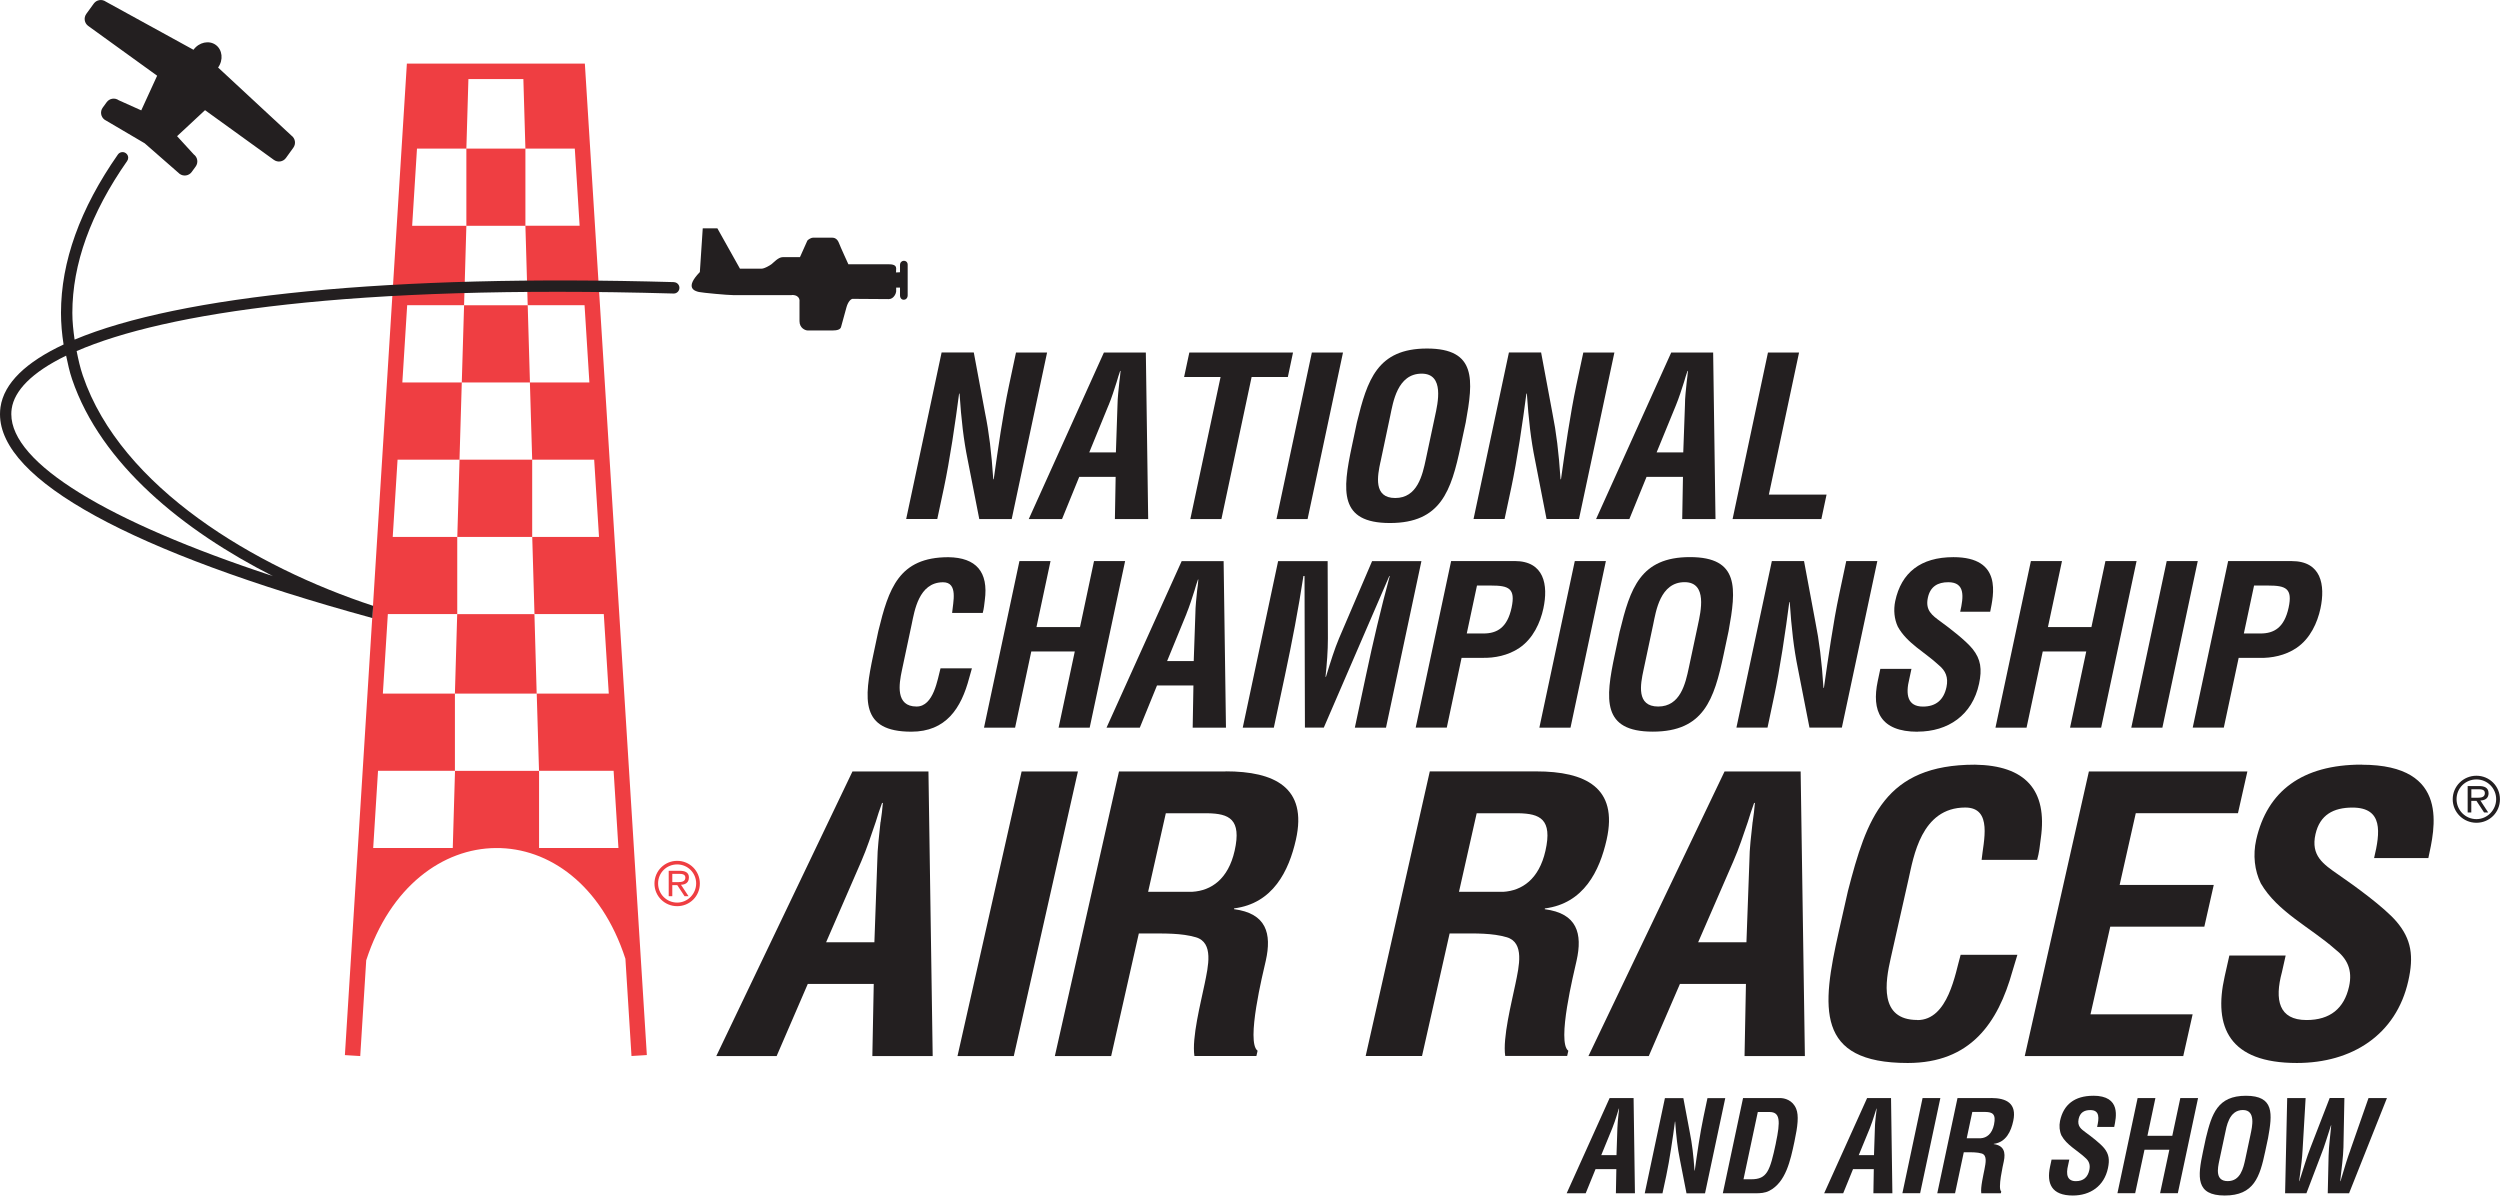
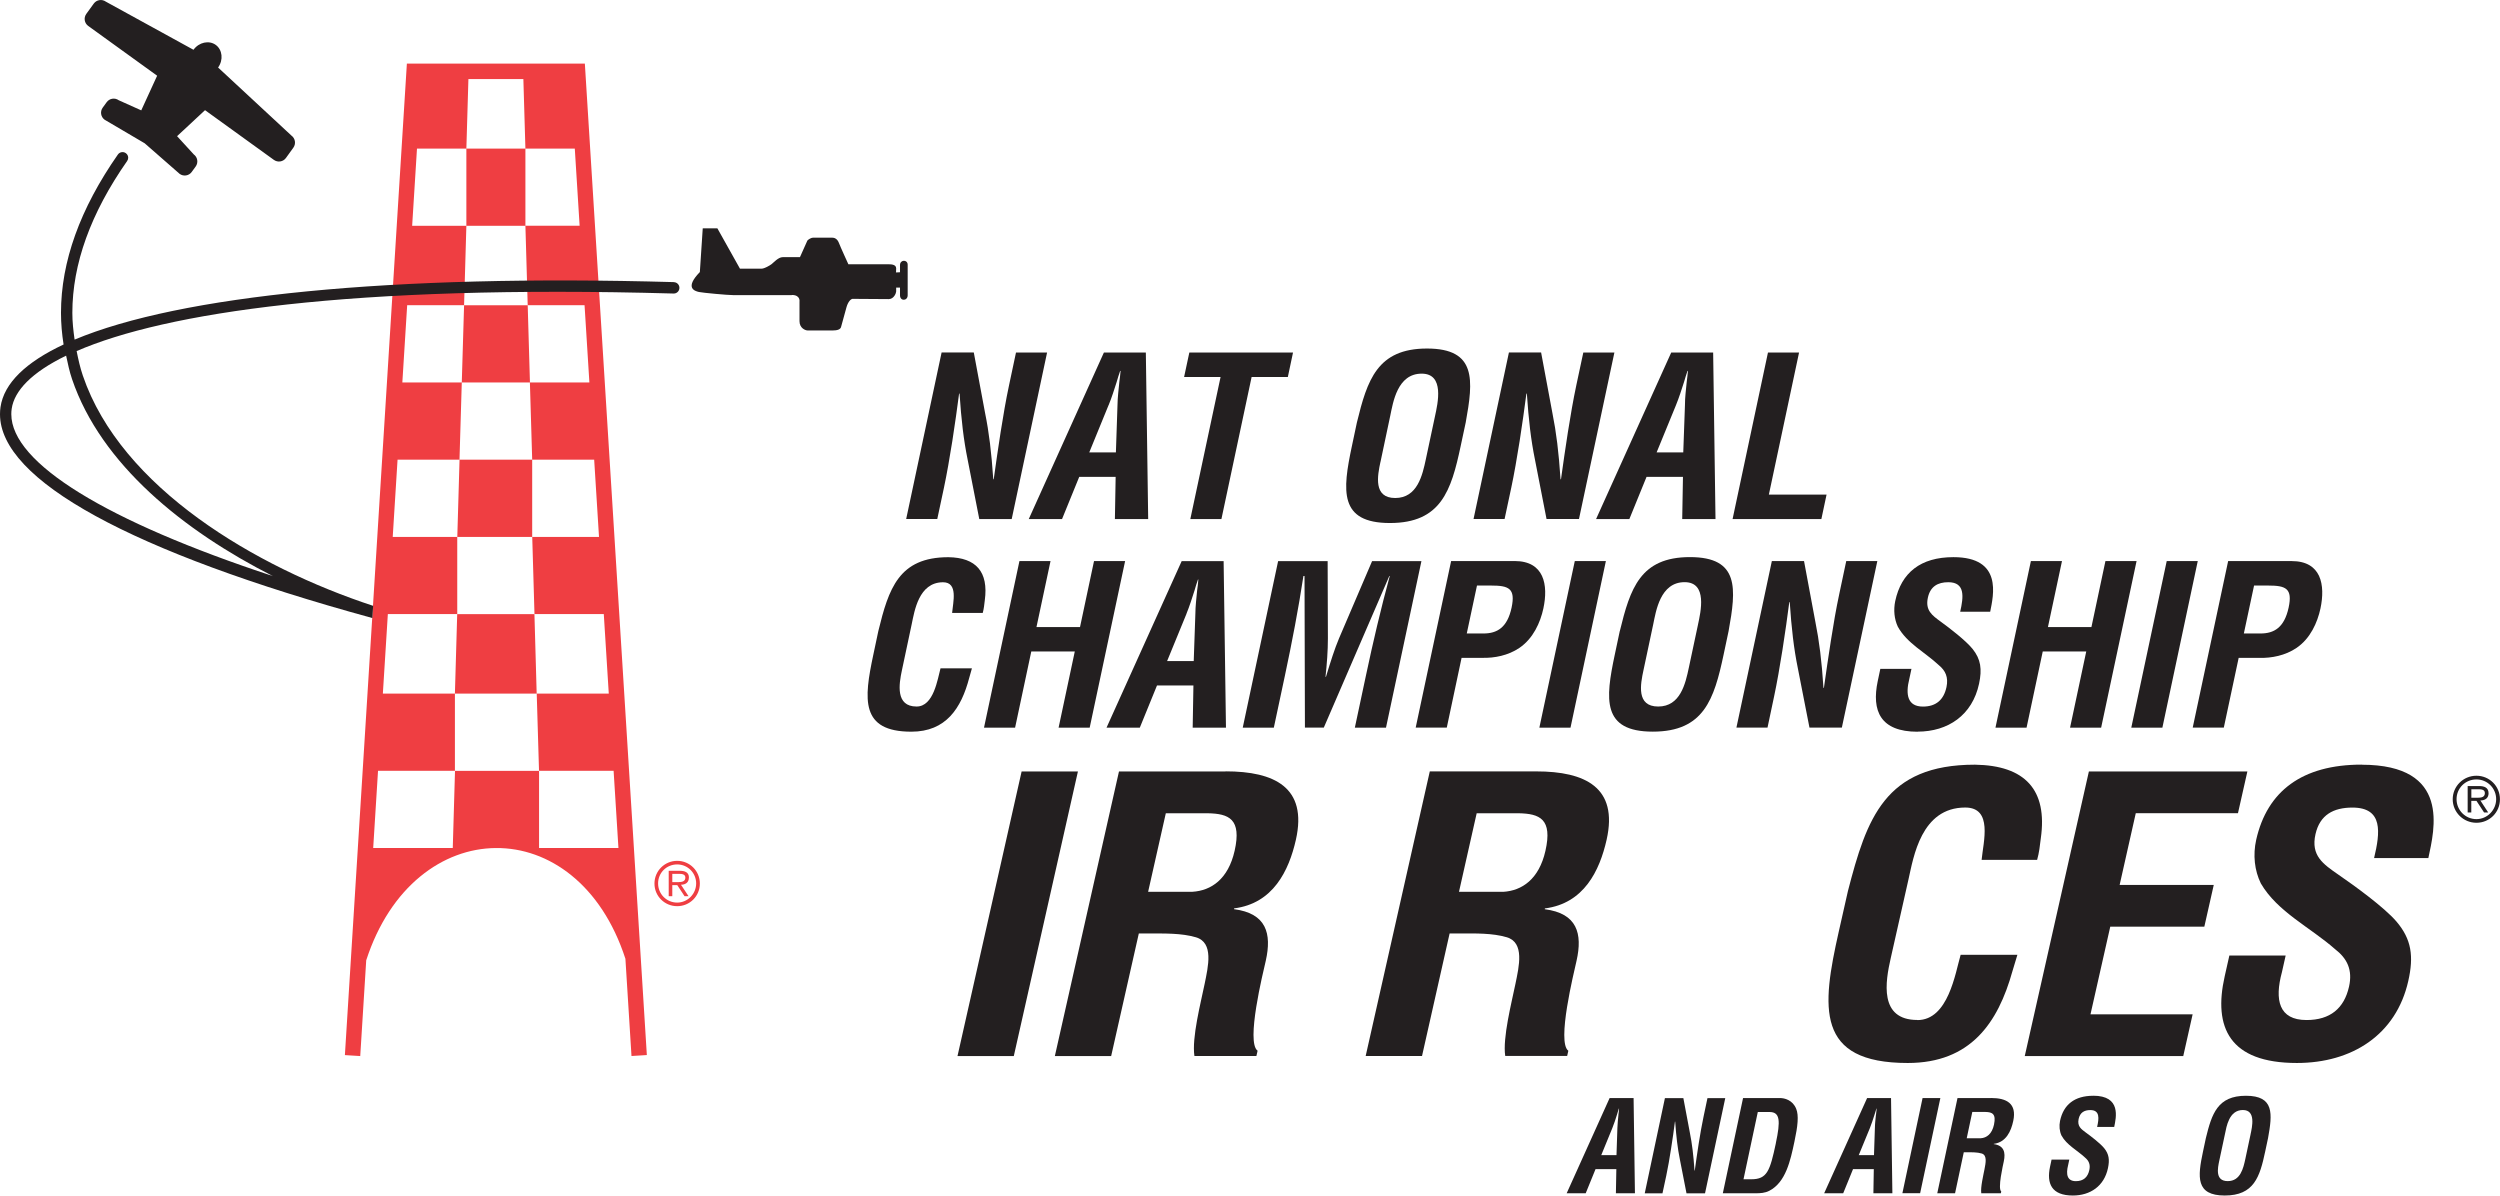
<svg xmlns="http://www.w3.org/2000/svg" id="Layer_1" viewBox="0 0 501.75 239.94">
  <defs>
    <style>
      .cls-1 {
        fill: #231f20;
      }

      .cls-2 {
        fill: #ef3e42;
      }
    </style>
  </defs>
  <g>
    <path class="cls-2" d="M135.91,172.77c-2.53,0-4.56,2.04-4.56,4.56s2.03,4.54,4.56,4.54,4.55-2.01,4.55-4.54-2.02-4.56-4.55-4.56M135.91,181.15c-2.13,0-3.83-1.71-3.83-3.85s1.7-3.81,3.83-3.81,3.81,1.72,3.81,3.81-1.69,3.85-3.81,3.85" />
    <path class="cls-2" d="M138.27,176.12c0-1.1-.9-1.35-1.83-1.35h-2.23v5.1h.72v-2.22h1l1.46,2.22h.8l-1.52-2.3c.91-.02,1.59-.44,1.59-1.45M136.27,177.04h-1.34v-1.66h1.37c.54,0,1.25.07,1.25.73,0,.5-.24.92-1.27.92" />
  </g>
  <path class="cls-2" d="M116.79,12.77h-35.13l-12.44,198.99,3.08.19s.46-7.37,1.2-19.22c4.82-14.87,15.4-22.44,26-22.53h-24.6c.31-4.91.63-10.1.97-15.5h15.43v-15.5h-14.46c.33-5.24.66-10.57,1-15.95h13.92l-.46,15.95h16.41l-.45-15.95h13.92c.34,5.38.67,10.71,1,15.95h-14.46l.46,15.5h14.97c.34,5.4.66,10.59.97,15.5h-24.58c10.59-.08,21.15,7.31,25.98,22.23.75,12.02,1.22,19.51,1.22,19.51l3.08-.19L117.38,12.77h-.59ZM106.36,76.76l-.45-15.5h11.41c.31,4.94.63,10.13.97,15.5h-11.93ZM105.45,45.31v-15.49h-11.85v15.5h11.85l.46,15.95h-12.77l.46-15.95h-10.88c.37-5.9.7-11.14.97-15.5h9.91l.41-13.95h11.03l.41,13.95h9.91c.27,4.36.6,9.59.97,15.49h-10.87ZM79.79,92.26h12.44l-.45,15.5h-12.96c.33-5.21.65-10.39.97-15.5M106.82,107.76l.45,15.5h-15.5v-15.5h15.04v-15.5h-14.59l.46-15.5h-11.93c.34-5.37.66-10.56.97-15.5h11.42l-.46,15.5h13.67l.46,15.5h12.44c.32,5.1.64,10.29.97,15.5h-13.41ZM108.19,170.21v-15.5h-16.87l-.45,15.5h8.65,0,.03,0,8.65Z" />
  <g>
    <path class="cls-1" d="M195.04,134.14h-6.28c-.59,2.15-1.36,7.66-4.8,7.66-4.27,0-3.54-4.5-2.95-7.25l1.97-9.28c.55-2.58,1.39-8.41,6.29-8.41,3.08,0,2,4.01,1.82,6.15h6.15c.23-.85.31-1.7.41-2.54.77-5.71-1.75-8.56-7.3-8.64-9.98,0-11.99,6.32-14.07,14.83l-1.01,4.77c-1.9,8.92-2.62,15.42,7.64,15.42,6.95,0,10-4.68,11.61-10.79.18-.62.36-1.29.54-1.91" />
    <polygon class="cls-1" points="218.7 146.04 225.81 112.61 219.57 112.61 216.76 125.85 208.02 125.85 210.84 112.61 204.6 112.61 197.49 146.04 203.73 146.04 206.98 130.75 215.71 130.75 212.46 146.04 218.7 146.04" />
    <path class="cls-1" d="M228.76,146.04l3.45-8.47h7.31l-.15,8.47h6.68l-.47-33.42h-8.42l-15.08,33.42h6.69ZM238.12,123.18c.64-1.56,1.1-3.07,1.61-4.64.2-.76.46-1.51.7-2.23h.08c-.06.72-.13,1.47-.25,2.23-.14,1.56-.34,3.07-.35,4.64l-.33,9.49h-5.34l3.89-9.49Z" />
    <path class="cls-1" d="M271.93,146.04h6.24l7.11-33.42h-9.9l-6.64,15.51c-.91,2.18-1.61,4.41-2.62,7.71h-.09c.28-2.59.48-5.17.48-7.71l-.05-15.51h-9.94l-7.1,33.42h6.24l2.24-10.52c1.41-6.64,2.69-13.28,3.7-19.92h.22l.08,30.43h3.79l13.15-30.43h.09c-1.81,6.64-3.36,13.28-4.77,19.92l-2.24,10.52Z" />
    <path class="cls-1" d="M303.99,112.61h-12.75l-7.11,33.42h6.24l2.97-14h4.19c2.4.05,5.13-.45,7.42-2,2.76-1.88,4.2-5.08,4.81-7.93,1-4.68.19-9.5-5.78-9.5M303.38,121.93c-.86,4.05-2.93,5.21-5.65,5.21h-3.35l2.05-9.62h2.85c3.53,0,4.91.57,4.1,4.41" />
    <polygon class="cls-1" points="322.3 112.61 316.06 112.61 308.95 146.04 315.2 146.04 322.3 112.61" />
    <path class="cls-1" d="M325.09,126.65l-1.01,4.77c-1.89,8.92-2.61,15.42,7.64,15.42s12.3-6.5,14.2-15.42l1.01-4.77c1.54-8.51,2.22-14.84-7.76-14.84s-11.99,6.32-14.07,14.84M340.77,125.45l-1.82,8.55c-.68,3.21-1.7,7.8-6.15,7.8s-3.55-4.5-2.96-7.26l1.97-9.28c.54-2.58,1.39-8.42,6.29-8.42,4.64,0,3.24,5.93,2.67,8.6" />
    <path class="cls-1" d="M376.78,112.61h-6.24l-1.39,6.56c-.64,2.98-1.19,6.19-1.69,9.4-.51,3.21-.97,6.46-1.4,9.49h-.09c-.35-5.43-.85-9.4-1.63-13.28l-2.27-12.17h-6.46l-7.11,33.42h6.24l1.33-6.29c.57-2.67,1.15-6.01,1.68-9.36.54-3.39,1-6.77,1.36-9.53h.09c.35,5.25.82,9.31,1.63,13.28l2.33,11.9h6.5l7.12-33.42Z" />
    <path class="cls-1" d="M384.86,146.84c6.11,0,10.99-3.3,12.34-9.63.61-2.89.37-4.9-1.32-6.99-1.38-1.7-4.63-4.19-6.41-5.48-1.7-1.25-3.09-2.23-2.55-4.77.48-2.27,2-3.12,4.1-3.12,3.43,0,3.07,2.94,2.39,5.93h6.02c.65-3.3,2.55-10.96-7.38-10.96-6.59,0-10.47,3.12-11.68,8.82-.37,1.79-.19,3.61.52,5.13,1.83,3.34,5.49,5.16,8.21,7.71,1.37,1.12,1.97,2.45,1.56,4.41-.54,2.54-2.08,3.92-4.72,3.92-3.08,0-3.55-2.36-2.73-5.61l.42-1.96h-6.25l-.52,2.46c-1.26,5.97.52,10.16,8.01,10.16" />
    <polygon class="cls-1" points="409.98 130.75 418.71 130.75 415.46 146.04 421.7 146.04 428.81 112.61 422.56 112.61 419.75 125.85 411.02 125.85 413.84 112.61 407.6 112.61 400.49 146.04 406.73 146.04 409.98 130.75" />
    <polygon class="cls-1" points="433.99 146.04 441.09 112.61 434.86 112.61 427.75 146.04 433.99 146.04" />
    <path class="cls-1" d="M446.32,146.03l2.98-13.99h4.19c2.39.05,5.13-.45,7.42-2,2.77-1.88,4.2-5.08,4.81-7.93.99-4.68.19-9.5-5.78-9.5h-12.75l-7.11,33.42h6.24ZM452.39,117.52h2.85c3.52,0,4.91.57,4.09,4.41-.87,4.05-2.94,5.21-5.65,5.21h-3.34l2.05-9.62Z" />
  </g>
  <g>
-     <path class="cls-1" d="M171.09,154.83l-27.33,57.12h12.11l6.25-14.47h13.24l-.28,14.47h12.11l-.85-57.12h-15.26ZM176.72,164.96c-.27,2.67-.62,5.26-.65,7.93l-.58,16.22h-9.69l7.05-16.22c1.16-2.67,1.99-5.26,2.91-7.93.38-1.3.82-2.59,1.27-3.81h.16c-.11,1.22-.24,2.51-.45,3.81" />
    <polygon class="cls-1" points="205.04 154.83 192.17 211.95 203.47 211.95 216.34 154.83 205.04 154.83" />
    <path class="cls-1" d="M245.97,154.83h-21.39l-12.87,57.12h11.3l5.55-24.6h2.02c3.23,0,6.55-.08,9.43.76,3.64,1.06,2.47,5.86,1.76,9.36-.78,3.81-2.6,10.82-2.05,14.47h12.44l.24-1.06c-2.37-1.68,1.1-15.69,1.64-18.05,1.23-5.48.13-9.52-6.38-10.36l.04-.16c7.81-.99,10.98-7.54,12.39-13.79,2.36-10.51-4.34-13.71-14.11-13.71M247.79,170.75c-1.29,5.71-4.71,8-8.47,8.23h-8.89l3.55-15.76h8.4c4.27.08,6.85,1.14,5.41,7.54" />
    <path class="cls-1" d="M314.77,210.89c-2.37-1.68,1.12-15.69,1.64-18.05,1.24-5.48.13-9.53-6.38-10.36l.03-.16c7.82-.99,10.98-7.54,12.39-13.79,2.37-10.51-4.33-13.71-14.1-13.71h-21.39l-12.87,57.12h11.31l5.54-24.6h2.02c3.23,0,6.56-.08,9.43.76,3.64,1.06,2.48,5.86,1.76,9.36-.78,3.81-2.59,10.82-2.05,14.47h12.43l.24-1.06ZM301.7,178.98h-8.88l3.55-15.76h8.4c4.26.08,6.85,1.14,5.4,7.54-1.29,5.71-4.71,8-8.47,8.23" />
-     <path class="cls-1" d="M346.12,154.83l-27.32,57.12h12.11l6.25-14.47h13.25l-.28,14.47h12.11l-.85-57.12h-15.26ZM351.75,164.96c-.28,2.67-.63,5.26-.65,7.93l-.59,16.22h-9.69l7.05-16.22c1.17-2.67,2-5.26,2.92-7.93.38-1.3.82-2.59,1.26-3.81h.16c-.11,1.22-.24,2.51-.45,3.81" />
    <path class="cls-1" d="M384.83,204.71c-7.76,0-6.43-7.69-5.36-12.41l3.57-15.84c1-4.42,2.52-14.39,11.39-14.39,5.57,0,3.63,6.85,3.28,10.51h11.14c.41-1.44.57-2.89.74-4.33,1.39-9.76-3.17-14.63-13.22-14.78-18.09,0-21.73,10.82-25.49,25.36l-1.84,8.15c-3.43,15.23-4.72,26.36,13.84,26.36,12.59,0,18.11-8,21.02-18.43.33-1.07.67-2.21.99-3.28h-11.39c-1.07,3.66-2.47,13.1-8.68,13.1" />
    <polygon class="cls-1" points="440.06 203.58 419.56 203.58 423.53 185.98 442.41 185.98 444.3 177.61 425.41 177.61 428.65 163.21 449.16 163.21 451.05 154.83 419.24 154.83 406.37 211.95 438.18 211.95 440.06 203.58" />
    <path class="cls-1" d="M473.98,153.46c-11.95,0-18.96,5.33-21.16,15.08-.68,3.05-.34,6.17.93,8.76,3.32,5.71,9.96,8.84,14.88,13.18,2.47,1.9,3.57,4.19,2.82,7.54-.98,4.35-3.77,6.7-8.53,6.7-5.57,0-6.44-4.03-4.94-9.6l.75-3.34h-11.3l-.94,4.19c-2.3,10.21.93,17.37,14.49,17.37,11.06,0,19.92-5.64,22.36-16.45,1.12-4.96.67-8.38-2.39-11.96-2.49-2.89-8.4-7.16-11.61-9.37-3.07-2.13-5.6-3.81-4.62-8.15.88-3.88,3.62-5.33,7.42-5.33,6.21,0,5.56,5.03,4.34,10.13h10.89c1.19-5.63,4.63-18.73-13.38-18.73" />
  </g>
  <g>
    <path class="cls-1" d="M323.05,220.38l-8.62,19.11h3.82l1.97-4.84h4.18l-.09,4.84h3.82l-.27-19.11h-4.81ZM324.82,223.77c-.08.89-.19,1.76-.21,2.65l-.18,5.42h-3.06l2.22-5.42c.37-.89.63-1.76.92-2.65.12-.43.26-.87.39-1.28h.05c-.03.41-.07.85-.14,1.28" />
    <path class="cls-1" d="M342.69,220.38l-.79,3.75c-.36,1.71-.68,3.55-.97,5.38-.29,1.84-.55,3.69-.79,5.43h-.05c-.21-3.11-.49-5.38-.93-7.59l-1.31-6.96h-3.7l-4.05,19.11h3.56l.77-3.59c.33-1.53.65-3.43.95-5.35.32-1.93.57-3.87.78-5.45h.05c.21,3.01.48,5.32.94,7.59l1.33,6.8h3.72l4.06-19.11h-3.57Z" />
    <path class="cls-1" d="M357.27,220.38h-7.44l-4.06,19.11h6.59c.89,0,1.88-.04,2.76-.51,3.29-1.71,4.22-6.06,5.02-9.84.68-3.16.9-5.27.36-6.59-.71-1.79-2.37-2.17-3.23-2.17M356.41,229.47c-1.18,5.53-1.74,7.21-4.93,7.21h-1.56l2.87-13.5h2.35c2.14,0,2.22,1.78,1.26,6.29" />
    <path class="cls-1" d="M374.73,220.38l-8.62,19.11h3.82l1.97-4.84h4.17l-.08,4.84h3.81l-.27-19.11h-4.81ZM376.5,223.77c-.09.89-.2,1.76-.21,2.65l-.18,5.42h-3.06l2.23-5.42c.36-.89.63-1.76.92-2.65.12-.43.26-.87.4-1.28h.05c-.04.41-.08.85-.14,1.28" />
    <polygon class="cls-1" points="385.86 220.38 381.81 239.48 385.37 239.48 389.43 220.38 385.86 220.38" />
    <path class="cls-1" d="M399.62,220.38h-6.75l-4.06,19.11h3.57l1.75-8.23h.63c1.01,0,2.07-.02,2.98.25,1.14.36.77,1.96.55,3.14-.24,1.27-.82,3.62-.65,4.84h3.93l.08-.36c-.75-.56.35-5.25.51-6.04.39-1.83.04-3.18-2.02-3.47l.02-.05c2.46-.33,3.46-2.52,3.9-4.61.75-3.51-1.36-4.59-4.45-4.59M400.2,225.7c-.41,1.91-1.48,2.67-2.68,2.75h-2.8l1.12-5.28h2.65c1.35.03,2.16.38,1.71,2.52" />
    <path class="cls-1" d="M420.13,219.92c-3.77,0-5.99,1.78-6.68,5.04-.21,1.02-.11,2.07.29,2.94,1.05,1.91,3.14,2.95,4.7,4.4.78.64,1.13,1.4.89,2.52-.31,1.45-1.19,2.24-2.7,2.24-1.75,0-2.03-1.35-1.56-3.21l.24-1.12h-3.56l-.3,1.4c-.73,3.41.29,5.81,4.57,5.81,3.49,0,6.29-1.88,7.05-5.5.35-1.66.21-2.8-.76-4-.79-.97-2.65-2.39-3.67-3.13-.97-.71-1.76-1.27-1.46-2.73.28-1.3,1.14-1.79,2.34-1.79,1.96,0,1.76,1.68,1.37,3.39h3.43c.38-1.88,1.46-6.27-4.22-6.27" />
-     <polygon class="cls-1" points="435.98 227.95 430.99 227.95 432.59 220.38 429.02 220.38 424.97 239.48 428.53 239.48 430.4 230.75 435.39 230.75 433.53 239.48 437.09 239.48 441.15 220.38 437.59 220.38 435.98 227.95" />
    <path class="cls-1" d="M450.76,219.92c-5.7,0-6.85,3.62-8.04,8.48l-.58,2.73c-1.08,5.09-1.49,8.81,4.37,8.81s7.03-3.72,8.11-8.81l.58-2.73c.88-4.87,1.27-8.48-4.44-8.48M451.68,227.71l-1.04,4.89c-.4,1.84-.97,4.45-3.53,4.45s-2.03-2.57-1.69-4.15l1.13-5.3c.31-1.48.8-4.82,3.6-4.82,2.65,0,1.86,3.38,1.53,4.92" />
-     <path class="cls-1" d="M471.73,230.8c-.6,1.63-1.1,3.26-1.58,4.89-.14.45-.27.92-.41,1.37h-.06c.27-2.44.6-4.89.65-6.8l.19-9.89h-2.95l-3.83,9.89c-.76,1.91-1.46,4.35-2.26,6.8h-.05c.07-.46.14-.92.19-1.37.22-1.63.42-3.27.51-4.89l.61-10.42h-3.7l-.42,19.11h4.28l2.87-7.54c.82-2.01,1.37-4.05,2.06-6.09h.05c-.18,2.04-.48,4.08-.53,6.09l-.17,7.54h4.28l7.6-19.11h-3.7l-3.64,10.42Z" />
  </g>
  <path class="cls-1" d="M499.45,159.17c0-1.14-.93-1.41-1.89-1.41h-2.3v5.3h.73v-2.32h1.04l1.52,2.32h.83l-1.57-2.4c.95-.02,1.65-.45,1.65-1.5M497.39,160.11h-1.39v-1.71h1.41c.57,0,1.3.06,1.3.75,0,.53-.25.95-1.32.95" />
  <path class="cls-1" d="M497.02,155.69c-2.64,0-4.76,2.11-4.76,4.72s2.13,4.72,4.76,4.72,4.72-2.09,4.72-4.72-2.11-4.72-4.72-4.72M497.02,164.4c-2.21,0-3.99-1.79-3.99-4.01s1.78-3.96,3.99-3.96,3.96,1.79,3.96,3.96-1.77,4.01-3.96,4.01" />
  <path class="cls-1" d="M31.54,15.19l-3.19,6.96-4.52-2.03c-.78-.56-1.86-.38-2.42.39l-.8,1.1c-.56.78-.39,1.86.39,2.42l8.04,4.73,7.02,6.14c.78.56,1.86.39,2.42-.39l.8-1.1c.56-.78.38-1.86-.39-2.42l-3.35-3.66,5.61-5.22,13.82,9.98c.78.56,1.86.39,2.42-.39l1.49-2.07c.56-.77.38-1.86-.39-2.42l-14.72-13.66c1.1-1.52.87-3.57-.47-4.54-1.34-.97-3.36-.55-4.47.98L21.24.33c-.78-.56-1.86-.38-2.42.39l-1.5,2.07c-.56.78-.39,1.86.39,2.42l13.82,9.98Z" />
  <path class="cls-1" d="M158.92,59.2c1.78,0,1.54,1.35,1.54,1.35v3.9c0,1.4,1.15,1.88,1.69,1.88h4.91c1.06,0,1.59-.24,1.73-.67,0,0,.77-2.79,1.1-4,.34-1.2.92-1.63,1.16-1.68,0,0,6.26.05,7.32.05s1.49-1.25,1.49-1.54v-.77h.77v1.54c0,1.25,1.54,1.16,1.54,0v-6.12c0-1.1-1.54-1.06-1.54.05v1.45l-.82.04s.05.05.05-.82-1.2-.82-1.69-.82h-7.9s-1.59-3.46-1.92-4.33c-.34-.87-.97-1.01-1.3-1.01h-3.9c-.33,0-.91.34-1.11.58l-1.49,3.33h-3.47c-.87,0-1.83,1.1-2.21,1.39s-1.45.92-2.03.92h-4.33l-4.53-8.09h-2.94l-.58,8.77c-3.08,3.18-1.06,3.8-.19,4,.73.16,5.73.63,6.93.63h11.71Z" />
  <path class="cls-1" d="M135.26,56.62c-56.79-1.61-99.18,2.69-120.29,11.54-.25-1.78-.45-3.56-.45-5.36,0-9.81,3.68-20.02,11-30.49.14-.2.21-.43.21-.65,0-.36-.17-.71-.49-.93-.51-.36-1.22-.23-1.58.28-7.6,10.88-11.42,21.52-11.42,31.78,0,2.13.19,4.25.52,6.35-7.55,3.54-11.95,7.74-12.66,12.56-.07.48-.1.95-.1,1.44,0,13.18,26.16,27.6,74.73,40.9l.16-2.45c-23.56-7.74-50.61-23.68-58.27-46.22-.55-1.62-.91-3.26-1.24-4.91,17.77-7.71,54.98-13.38,119.81-11.55.63.02,1.15-.48,1.17-1.11.02-.63-.48-1.15-1.1-1.17M54.79,115.63C21.4,104.64,2.27,92.95,2.27,83.12c0-.37.02-.73.08-1.1.53-3.59,3.99-7.28,10.92-10.64.34,1.58.66,3.16,1.19,4.71,5.81,17.1,22.41,30.46,40.33,39.54" />
  <g>
    <polygon class="cls-1" points="238.9 104.17 245.14 104.17 251.2 75.66 258.47 75.66 259.51 70.75 238.7 70.75 237.65 75.66 244.97 75.66 238.9 104.17" />
-     <polygon class="cls-1" points="262.43 104.18 269.54 70.75 263.29 70.75 256.19 104.18 262.43 104.18" />
    <path class="cls-1" d="M278.96,104.97c10.25,0,12.3-6.5,14.19-15.41l1.02-4.77c1.54-8.51,2.22-14.84-7.77-14.84s-11.99,6.33-14.07,14.84l-1.01,4.77c-1.89,8.91-2.62,15.41,7.64,15.41M277.07,92.68l1.96-9.27c.55-2.58,1.39-8.42,6.3-8.42,4.63,0,3.24,5.93,2.66,8.61l-1.82,8.55c-.68,3.21-1.7,7.8-6.15,7.8s-3.55-4.5-2.96-7.26" />
    <path class="cls-1" d="M303.31,97.89c.57-2.67,1.15-6.02,1.68-9.36.54-3.39.99-6.78,1.36-9.54h.09c.35,5.26.82,9.31,1.63,13.28l2.32,11.9h6.51l7.11-33.42h-6.24l-1.4,6.55c-.63,2.98-1.18,6.19-1.69,9.4-.5,3.21-.97,6.46-1.39,9.49h-.09c-.36-5.43-.85-9.4-1.63-13.28l-2.27-12.17h-6.46l-7.1,33.42h6.23l1.34-6.28Z" />
    <path class="cls-1" d="M327.01,104.18l3.45-8.47h7.31l-.15,8.47h6.68l-.47-33.42h-8.42l-15.08,33.42h6.68ZM336.37,81.31c.64-1.56,1.1-3.07,1.61-4.63.21-.76.46-1.52.7-2.23h.09c-.07.71-.14,1.47-.25,2.23-.15,1.56-.35,3.07-.35,4.63l-.34,9.49h-5.35l3.89-9.49Z" />
    <polygon class="cls-1" points="366.59 99.27 355.01 99.27 361.07 70.76 354.83 70.76 347.73 104.17 365.55 104.17 366.59 99.27" />
    <path class="cls-1" d="M188.11,104.17l1.34-6.28c.57-2.68,1.15-6.02,1.68-9.36.54-3.38.99-6.78,1.36-9.54h.09c.35,5.26.82,9.31,1.63,13.28l2.33,11.9h6.51l7.1-33.42h-6.24l-1.39,6.55c-.64,2.98-1.18,6.19-1.69,9.4-.5,3.21-.97,6.46-1.39,9.49h-.09c-.37-5.43-.85-9.4-1.64-13.28l-2.27-12.17h-6.46l-7.11,33.42h6.24Z" />
    <path class="cls-1" d="M213.15,104.18l3.45-8.47h7.31l-.15,8.47h6.68l-.47-33.42h-8.42l-15.08,33.42h6.68ZM222.5,81.31c.65-1.56,1.1-3.07,1.61-4.63.21-.76.46-1.52.7-2.23h.09c-.07.71-.14,1.47-.25,2.23-.15,1.56-.35,3.07-.37,4.63l-.32,9.49h-5.35l3.88-9.49Z" />
  </g>
</svg>